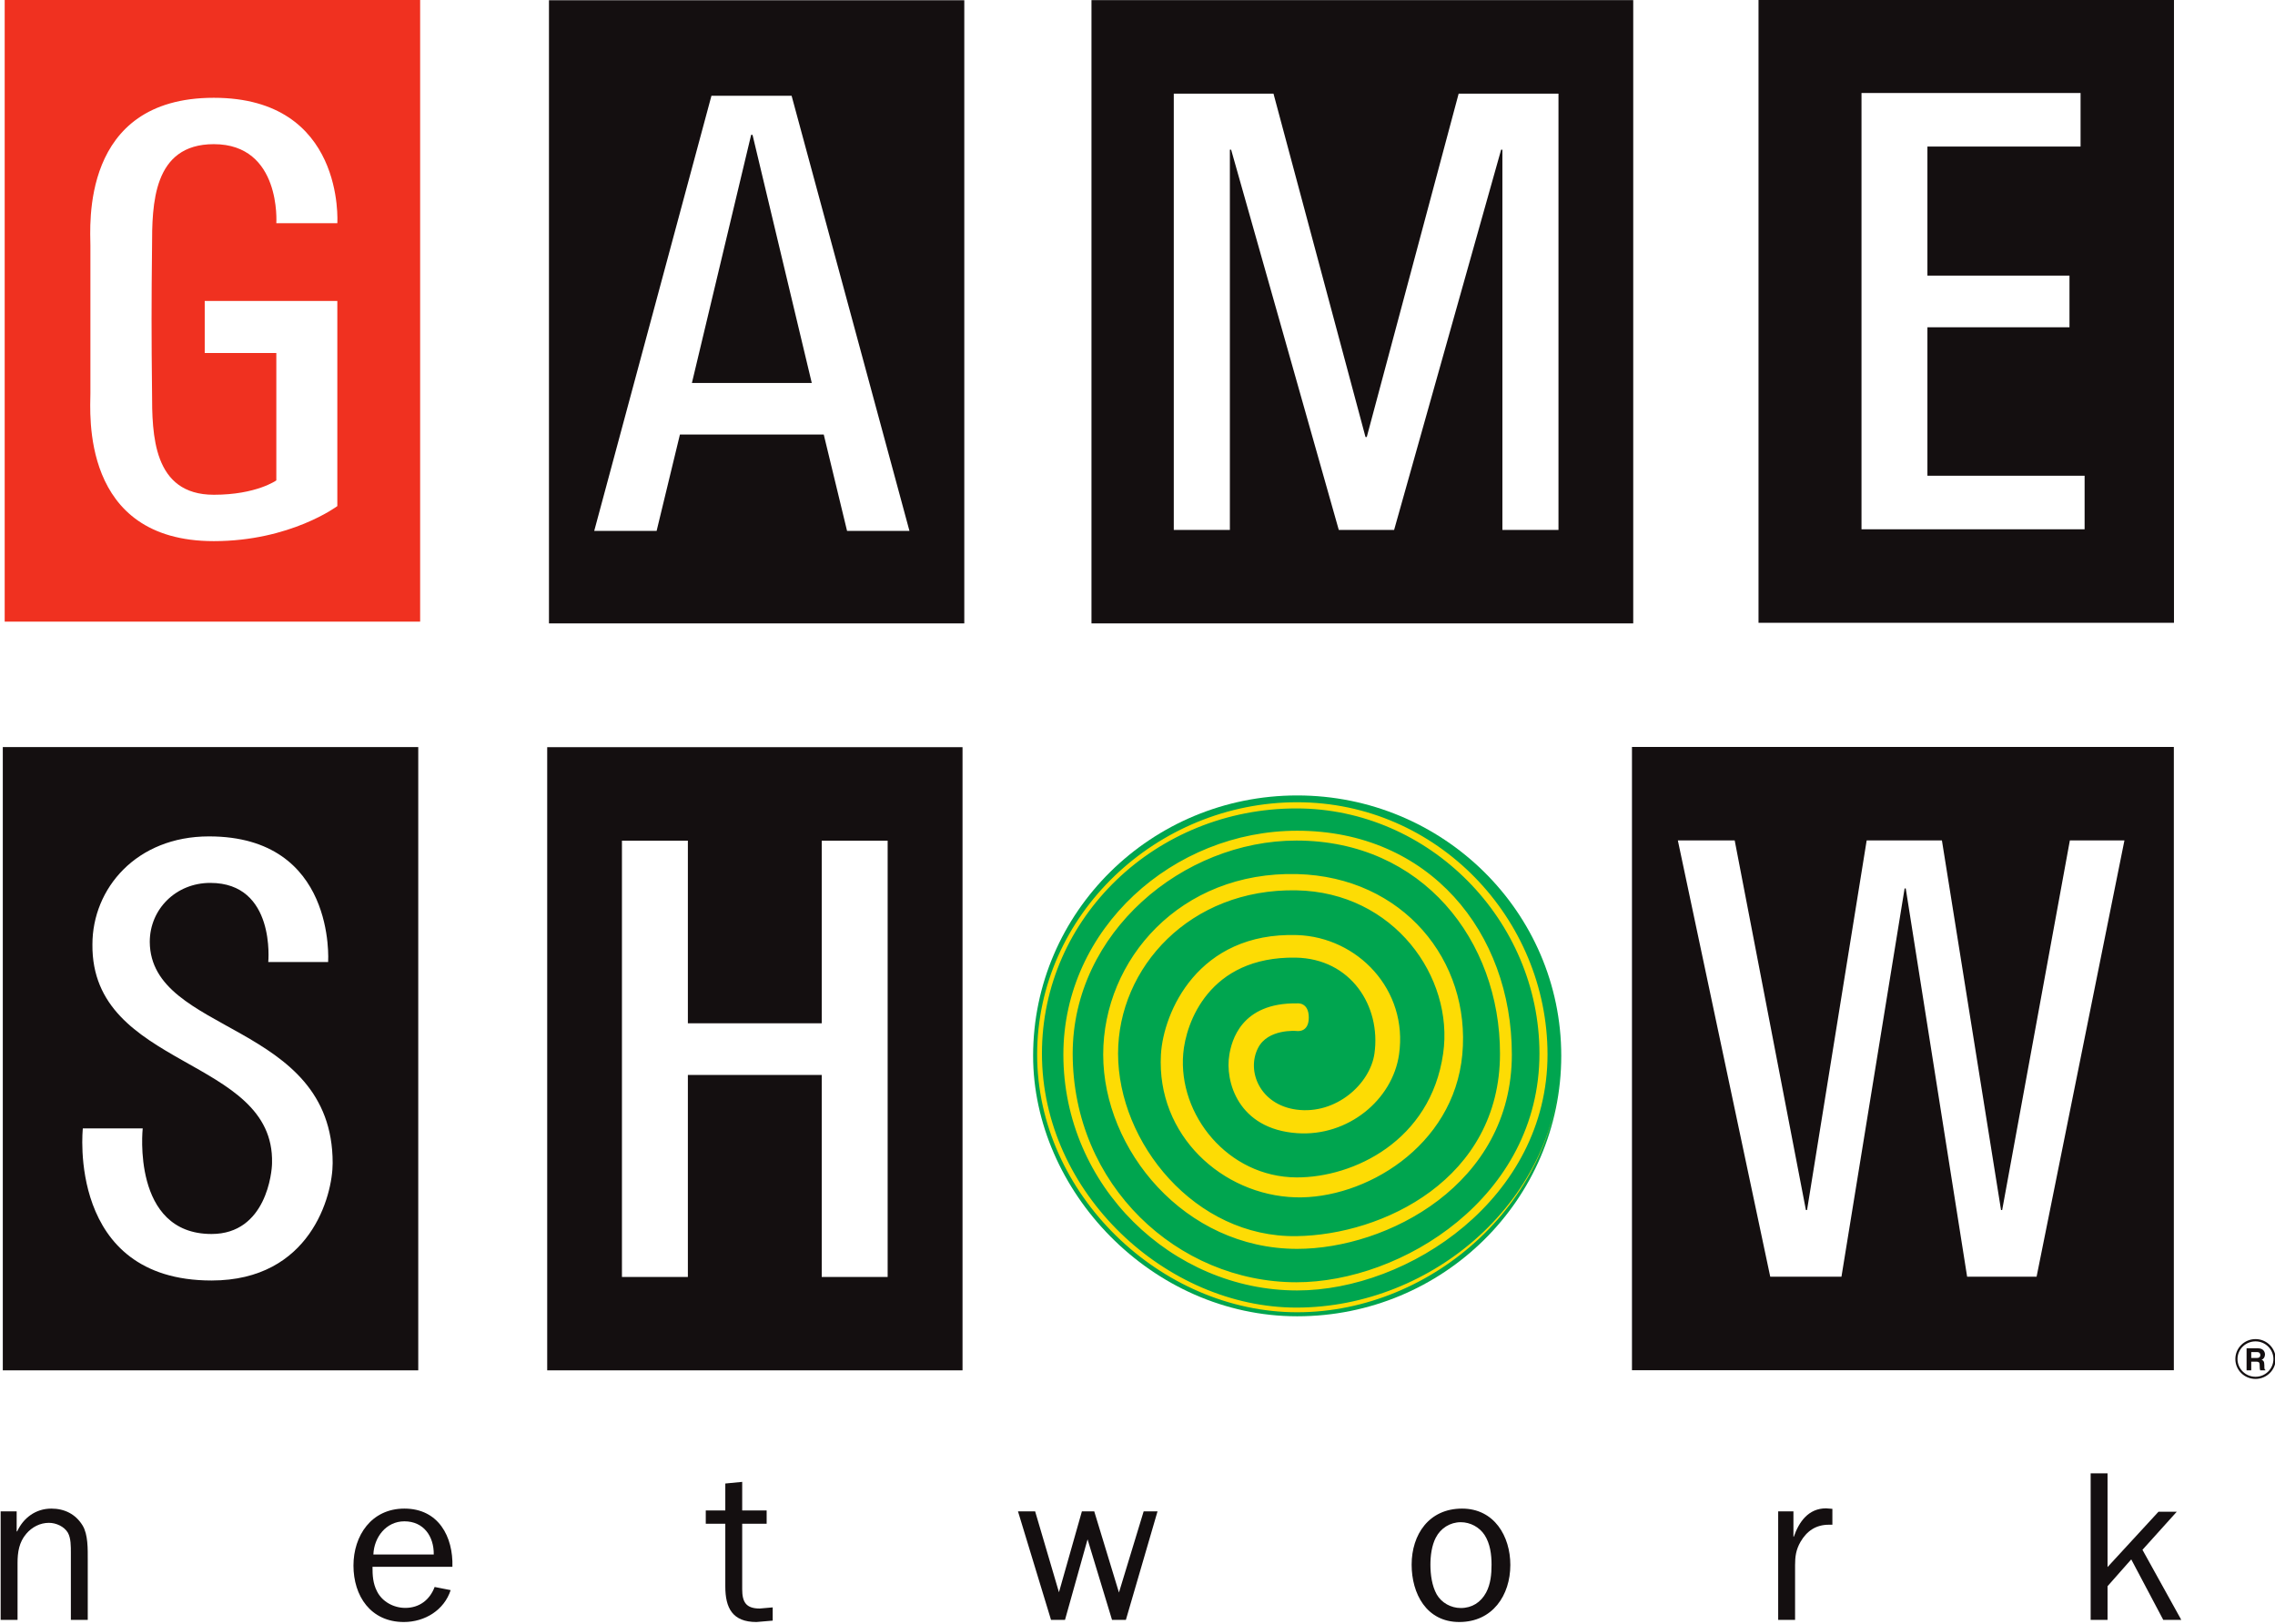
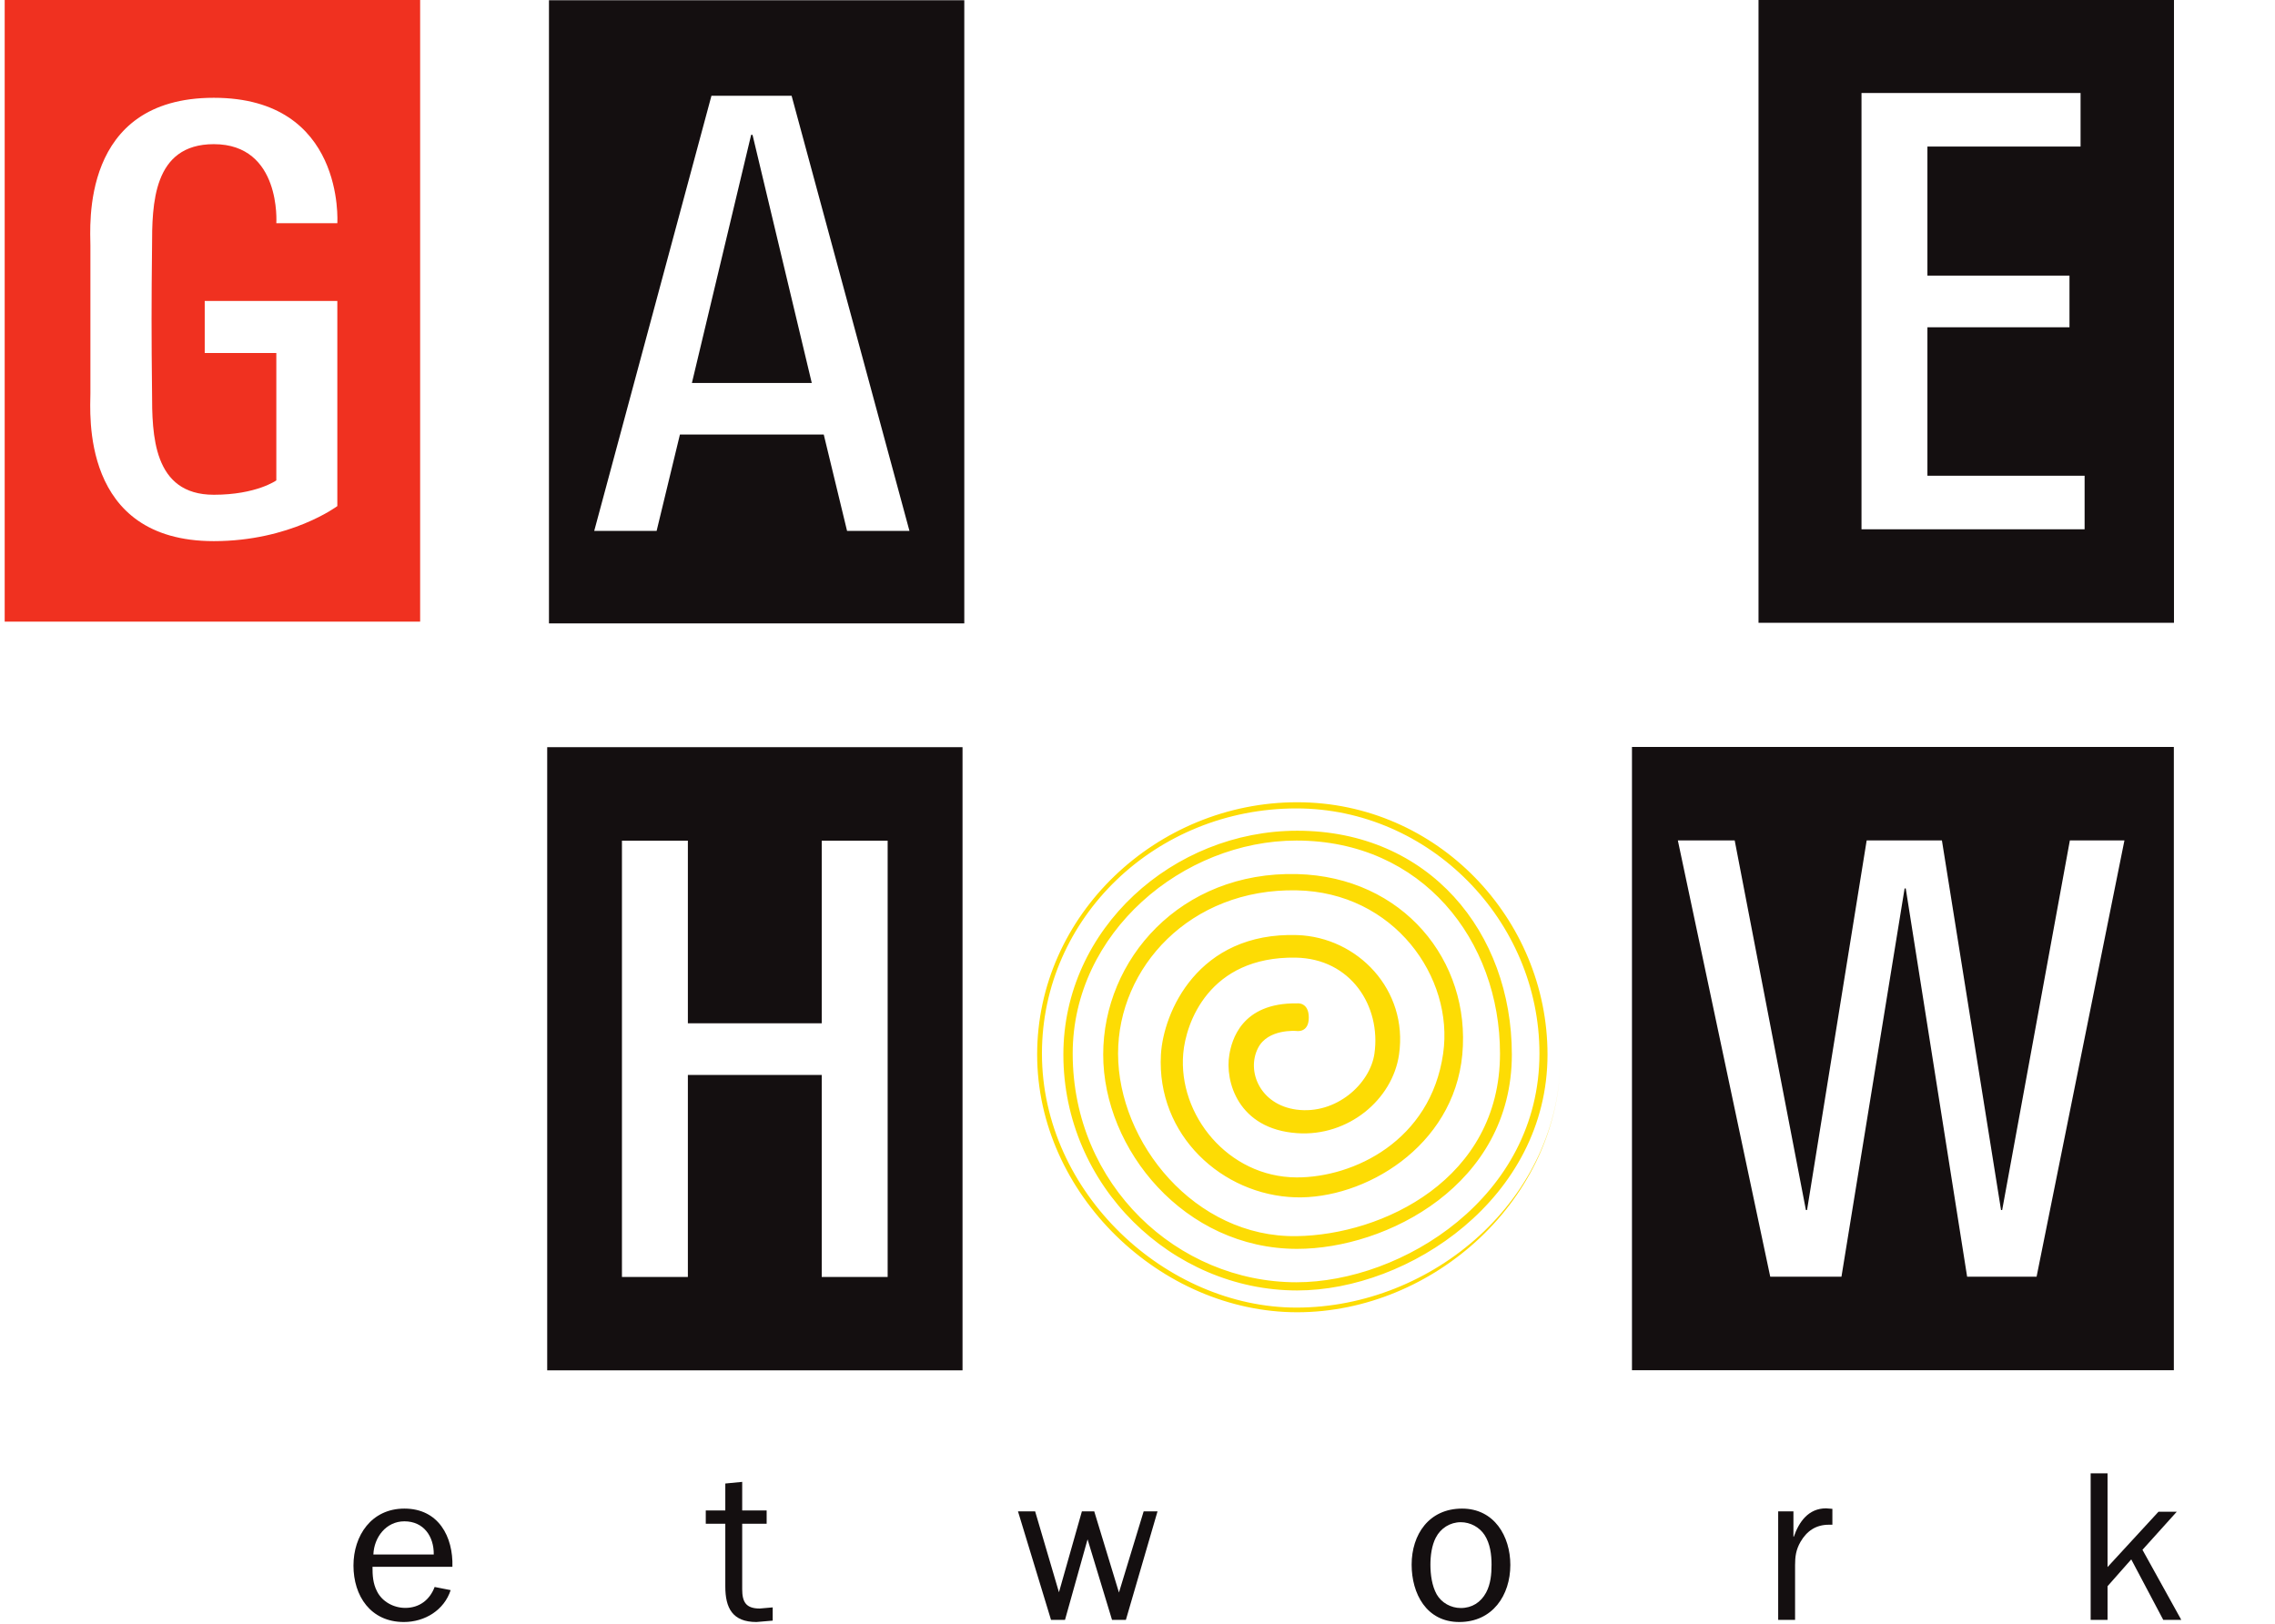
<svg xmlns="http://www.w3.org/2000/svg" xmlns:ns1="http://sodipodi.sourceforge.net/DTD/sodipodi-0.dtd" xmlns:ns2="http://www.inkscape.org/namespaces/inkscape" xmlns:xlink="http://www.w3.org/1999/xlink" width="318" height="227" id="svg2" ns1:version="0.32" ns2:version="0.45.1" ns2:output_extension="org.inkscape.output.svg.inkscape" version="1.0">
  <g ns2:label="Layer 1" ns2:groupmode="layer" id="layer1" transform="translate(-199.119,-812.682)">
    <g id="g3766" clip-path="url(#id36)" transform="matrix(1,0,0,-1,-113.977,1805.29)">
      <g id="g3768" clip-path="url(#id37)">
        <g id="g3770" transform="matrix(5.04,0,0,4.963,536.974,923.908)">
          <use id="use3772" xlink:href="#id38" x="0" y="0" width="744.094" height="1052.362" />
        </g>
      </g>
    </g>
    <g id="g9522" clip-path="url(#id123)" transform="matrix(1,0,0,-1,-113.977,1805.29)">
      <g id="g9524" transform="matrix(2.989,-5.628,-2.368,-1.258,127.814,907.274)">
        <g id="g9526" clip-path="url(#id124)">
          <g id="g9528" transform="matrix(0.462,0,0,-0.929,-9.701e-2,0.965)">
            <use id="use9530" xlink:href="#id125" x="0" y="0" width="744.094" height="1052.362" />
          </g>
        </g>
      </g>
    </g>
    <g id="g9532" clip-path="url(#id126)" transform="matrix(1,0,0,-1,-113.977,1805.29)">
      <g id="g9534" transform="matrix(2.989,-5.628,-1.607,-0.854,125.844,906.227)">
        <g id="g9536" clip-path="url(#id127)">
          <g id="g9538" transform="matrix(0.592,0,0,-1.612,0.257,1.096)">
            <use id="use9540" xlink:href="#id128" x="0" y="0" width="744.094" height="1052.362" />
          </g>
        </g>
      </g>
    </g>
    <g id="g9542" clip-path="url(#id129)" transform="matrix(1,0,0,-1,-113.977,1805.29)">
      <g id="g9544" transform="matrix(2.989,-5.628,-3.65,-1.938,130.574,908.739)">
        <g id="g9546" clip-path="url(#id130)">
          <g id="g9548" transform="matrix(0.953,0,0,-1.02,0.156,1.043)">
            <use id="use9550" xlink:href="#id131" x="0" y="0" width="744.094" height="1052.362" />
          </g>
        </g>
      </g>
    </g>
    <g id="g9552" clip-path="url(#id132)" transform="matrix(1,0,0,-1,-113.977,1805.29)">
      <g id="g9554" transform="matrix(3.048,0,0,-0.768,128.262,907.264)">
        <g id="g9556" clip-path="url(#id133)">
          <g id="g9558" transform="matrix(1,0,0,-0.752,-3.304e-3,0.876)">
            <use id="use9560" xlink:href="#id134" x="0" y="0" width="744.094" height="1052.362" />
          </g>
        </g>
      </g>
    </g>
    <g id="g9570" clip-path="url(#id138)" transform="matrix(1,0,0,-1,-113.977,1805.29)">
      <g id="g9572" transform="matrix(0,7.154,7.154,0,128.105,898.522)">
        <g id="g9574" clip-path="url(#id139)">
          <g id="g9576" transform="matrix(9.5924e-2,0,0,-0.481,0.756,0.229)">
            <use id="use9578" xlink:href="#id140" x="0" y="0" width="744.094" height="1052.362" />
          </g>
        </g>
      </g>
    </g>
    <g id="g9580" clip-path="url(#id141)" transform="matrix(1,0,0,-1,-113.977,1805.29)">
      <g id="g9582" transform="matrix(-1.304,5.85,2.852,0.636,124.526,901.551)">
        <g id="g9584" clip-path="url(#id142)">
          <g id="g9586" transform="matrix(1.042,0,0,-0.978,-0.135,1.01)">
            <use id="use9588" xlink:href="#id143" x="0" y="0" width="744.094" height="1052.362" />
          </g>
        </g>
      </g>
    </g>
    <g id="g9590" clip-path="url(#id144)" transform="matrix(1,0,0,-1,-113.977,1805.29)">
      <g id="g9592" transform="matrix(3.042,0,0,-0.768,124.73,907.264)">
        <g id="g9594" clip-path="url(#id145)">
          <g id="g9596" transform="matrix(1,0,0,-0.752,-3.273e-3,0.876)">
            <use id="use9598" xlink:href="#id146" x="0" y="0" width="744.094" height="1052.362" />
          </g>
        </g>
      </g>
    </g>
    <g id="g9600" clip-path="url(#id147)" transform="matrix(1,0,0,-1,-113.977,1805.29)">
      <g id="g9602" transform="matrix(1.095,0,0,-0.768,126.251,901.791)">
        <g id="g9604" clip-path="url(#id148)">
          <g id="g9606" transform="matrix(2.779,0,0,-0.751,-1.399,0.876)">
            <use id="use9608" xlink:href="#id149" x="0" y="0" width="744.094" height="1052.362" />
          </g>
        </g>
      </g>
    </g>
    <g id="g9610" clip-path="url(#id150)" transform="matrix(1,0,0,-1,-113.977,1805.29)">
      <g id="g9612" transform="matrix(-4.42,4.42,1.202,1.202,130.805,903.257)">
        <g id="g9614" clip-path="url(#id151)">
          <g id="g9616" transform="matrix(0.458,0,0,-1.682,0.274,1.184)">
            <use id="use9618" xlink:href="#id152" x="0" y="0" width="744.094" height="1052.362" />
          </g>
        </g>
      </g>
    </g>
    <g id="g9620" clip-path="url(#id153)" transform="matrix(1,0,0,-1,-113.977,1805.29)">
      <g id="g9622" transform="matrix(-4.42,4.42,2.627,2.627,128.393,900.844)">
        <g id="g9624" clip-path="url(#id154)">
          <g id="g9626" transform="matrix(0.564,0,0,-0.949,-0.122,0.974)">
            <use id="use9628" xlink:href="#id155" x="0" y="0" width="744.094" height="1052.362" />
          </g>
        </g>
      </g>
    </g>
    <g id="g9630" clip-path="url(#id156)" transform="matrix(1,0,0,-1,-113.977,1805.29)">
      <g id="g9632" transform="matrix(1.099,0,0,-0.772,129.783,901.796)">
        <g id="g9634" clip-path="url(#id157)">
          <g id="g9636" transform="matrix(2.773,0,0,-0.753,-1.393,0.876)">
            <use id="use9638" xlink:href="#id158" x="0" y="0" width="744.094" height="1052.362" />
          </g>
        </g>
      </g>
    </g>
    <g id="g10128" clip-path="url(#id189)" transform="matrix(1,0,0,-1,-113.977,1805.29)">
      <g id="g10130" clip-path="url(#id190)">
        <g id="g10132" transform="matrix(5.04,0,0,4.848,279.143,797.977)">
          <use id="use10134" xlink:href="#id191" x="0" y="0" width="744.094" height="1052.362" />
        </g>
      </g>
    </g>
    <g id="g10492" clip-path="url(#id223)" transform="matrix(1,0,0,-1,-113.977,1805.29)">
      <g id="g10494" clip-path="url(#id224)">
        <g id="g10496" clip-path="url(#id225)">
          <g id="g10498" transform="matrix(40.089,0,0,20.1,350.61,945.97)">
            <use id="use10500" xlink:href="#id226" x="0" y="0" width="744.094" height="1052.362" />
          </g>
        </g>
      </g>
    </g>
    <g id="g10728" clip-path="url(#id242)" transform="matrix(1,0,0,-1,-113.977,1805.29)">
      <g id="g10730" transform="matrix(8.4,0,0,8.391,437.857,826.414)">
        <use id="use10732" xlink:href="#id243" x="0" y="0" width="744.094" height="1052.362" />
      </g>
    </g>
    <g id="g11250" clip-path="url(#id290)" transform="matrix(1,0,0,-1,-113.977,1805.29)">
      <g id="g11252" transform="matrix(-8.678,12.389,14.345,10.04,421.369,789.323)">
        <g id="g11254" clip-path="url(#id291)">
          <g id="g11256" transform="matrix(1.091,0,0,-1.095,-0.101,0.991)">
            <use id="use11258" xlink:href="#id292" x="0" y="0" width="744.094" height="1052.362" />
          </g>
        </g>
      </g>
    </g>
    <g id="g11322" clip-path="url(#id299)" transform="matrix(1,0,0,-1,-113.977,1805.29)">
      <g id="g11324" transform="matrix(9.419,-9.498,-6.99,-7.048,211.691,779.406)">
        <g id="g11326" clip-path="url(#id300)">
          <g id="g11328" transform="matrix(1.151,0,0,-1.552,-1.7009e-2,1.203)">
            <use id="use11330" xlink:href="#id301" x="0" y="0" width="744.094" height="1052.362" />
          </g>
        </g>
      </g>
    </g>
    <g id="g11332" clip-path="url(#id302)" transform="matrix(1,0,0,-1,-113.977,1805.29)">
      <g id="g11334" transform="matrix(-11.075,-2.993,-3.117,11.73,221.587,769.219)">
        <g id="g11336" clip-path="url(#id303)">
          <g id="g11338" transform="matrix(1.081,0,0,-1.085,-4.0782e-2,1.04)">
            <use id="use11340" xlink:href="#id304" x="0" y="0" width="744.094" height="1052.362" />
          </g>
        </g>
      </g>
    </g>
    <g id="g11394" clip-path="url(#id308)" transform="matrix(17.619,0,0,-17.619,-5317.21,14528.668)">
      <g id="g11396" clip-path="url(#id309)">
        <g id="g11398" clip-path="url(#id310)">
          <g id="g11400" clip-path="url(#id311)">
            <g id="g11402" clip-path="url(#id312)">
              <path id="path11404" d="M 326.124,772.027 L 330.136,772.027 L 330.136,768.141 L 326.124,768.141 L 326.124,772.027 z " style="fill:#ffffff;fill-rule:nonzero;stroke:none" />
              <path id="path11406" d="M 317.671,772.097 L 320.393,772.097 L 320.393,768.07 L 317.671,768.07 L 317.671,772.097 z " style="fill:#ffffff;fill-rule:nonzero;stroke:none" />
              <path id="path11408" d="M 313.372,772.239 L 316.166,772.239 L 316.166,768.141 L 313.372,768.141 L 313.372,772.239 z " style="fill:#ffffff;fill-rule:nonzero;stroke:none" />
              <path id="path11410" d="M 327.557,778.032 L 329.993,778.032 L 329.993,773.934 L 327.557,773.934 L 327.557,778.032 z " style="fill:#ffffff;fill-rule:nonzero;stroke:none" />
              <path id="path11412" d="M 321.969,778.032 L 325.766,778.032 L 325.766,774.005 L 321.969,774.005 L 321.969,778.032 z " style="fill:#ffffff;fill-rule:nonzero;stroke:none" />
              <path id="path11414" d="M 317.527,778.173 L 320.464,778.173 L 320.464,773.863 L 317.527,773.863 L 317.527,778.173 z " style="fill:#ffffff;fill-rule:nonzero;stroke:none" />
              <path id="path11416" d="M 313.516,778.032 L 315.952,778.032 L 315.952,773.934 L 313.516,773.934 L 313.516,778.032 z " style="fill:#ffffff;fill-rule:nonzero;stroke:none" />
-               <path id="path11418" d="M 321.749,778.476 L 326.047,778.476 L 326.047,773.53 L 321.749,773.53 L 321.749,778.476 z M 325.454,777.734 L 324.662,777.734 L 323.933,775.009 L 323.923,775.009 L 323.193,777.734 L 322.402,777.734 L 322.402,774.272 L 322.847,774.272 L 322.847,777.289 L 322.857,777.289 L 323.711,774.272 L 324.15,774.272 L 324.999,777.289 L 325.009,777.289 L 325.009,774.272 L 325.454,774.272 L 325.454,777.734" style="fill:#140f10;fill-rule:nonzero;stroke:none" />
              <path id="path11420" d="M 327.041,778.481 L 330.337,778.481 L 330.337,773.535 L 327.041,773.535 L 327.041,778.481 z M 329.628,774.702 L 328.381,774.702 L 328.381,775.88 L 329.508,775.88 L 329.508,776.29 L 328.381,776.29 L 328.381,777.314 L 329.596,777.314 L 329.596,777.739 L 327.858,777.739 L 327.858,774.277 L 329.628,774.277 L 329.628,774.702" style="fill:#140f10;fill-rule:nonzero;stroke:none" />
              <path id="path11422" d="M 317.431,772.548 L 320.726,772.548 L 320.726,767.603 L 317.431,767.603 L 317.431,772.548 z M 320.132,771.806 L 319.609,771.806 L 319.609,770.357 L 318.547,770.357 L 318.547,771.806 L 318.024,771.806 L 318.024,768.344 L 318.547,768.344 L 318.547,769.947 L 319.609,769.947 L 319.609,768.344 L 320.132,768.344 L 320.132,771.806" style="fill:#140f10;fill-rule:nonzero;stroke:none" />
              <path id="path11424" d="M 326.037,772.55 L 330.336,772.55 L 330.336,767.604 L 326.037,767.604 L 326.037,772.55 z M 329.511,771.808 L 328.974,768.875 L 328.965,768.875 L 328.496,771.808 L 327.899,771.808 L 327.426,768.875 L 327.417,768.875 L 326.852,771.808 L 326.401,771.808 L 327.134,768.346 L 327.699,768.346 L 328.2,771.427 L 328.209,771.427 L 328.696,768.346 L 329.247,768.346 L 329.944,771.808 L 329.511,771.808" style="fill:#140f10;fill-rule:nonzero;stroke:none" />
-               <path id="path11426" d="M 313.222,766.325 L 313.226,766.325 C 313.275,766.432 313.373,766.506 313.497,766.506 C 313.602,766.506 313.69,766.462 313.745,766.372 C 313.789,766.3 313.786,766.184 313.786,766.099 L 313.786,765.623 L 313.652,765.623 L 313.652,766.155 C 313.652,766.206 313.653,766.271 313.628,766.315 C 313.599,766.364 313.535,766.393 313.478,766.393 C 313.408,766.393 313.344,766.36 313.298,766.306 C 313.241,766.239 313.229,766.16 313.229,766.074 L 313.229,765.623 L 313.095,765.623 L 313.095,766.484 L 313.222,766.484 L 313.222,766.325" style="fill:#140f10;fill-rule:nonzero;stroke:none" />
              <path id="path11428" d="M 316.665,765.859 C 316.614,765.701 316.461,765.606 316.294,765.606 C 316.03,765.606 315.894,765.813 315.894,766.054 C 315.894,766.291 316.036,766.506 316.298,766.506 C 316.569,766.506 316.686,766.283 316.679,766.044 L 316.045,766.044 C 316.045,765.976 316.048,765.913 316.081,765.849 C 316.122,765.767 316.213,765.718 316.305,765.718 C 316.418,765.718 316.5,765.783 316.538,765.884 L 316.665,765.859 z M 316.531,766.142 C 316.533,766.284 316.452,766.405 316.298,766.405 C 316.152,766.405 316.057,766.277 316.052,766.142 L 316.531,766.142" style="fill:#140f10;fill-rule:nonzero;stroke:none" />
              <path id="path11430" d="M 319.22,765.617 L 319.091,765.606 C 318.901,765.606 318.844,765.717 318.844,765.888 L 318.844,766.386 L 318.689,766.386 L 318.689,766.491 L 318.844,766.491 L 318.844,766.705 L 318.978,766.718 L 318.978,766.491 L 319.172,766.491 L 319.172,766.386 L 318.978,766.386 L 318.978,765.866 C 318.978,765.766 319.007,765.713 319.117,765.713 L 319.22,765.722 L 319.22,765.617" style="fill:#140f10;fill-rule:nonzero;stroke:none" />
              <path id="path11432" d="M 322.022,765.623 L 321.912,765.623 L 321.718,766.262 L 321.539,765.623 L 321.428,765.623 L 321.166,766.484 L 321.302,766.484 L 321.491,765.842 L 321.673,766.484 L 321.771,766.484 L 321.967,765.84 L 322.163,766.484 L 322.273,766.484 L 322.022,765.623" style="fill:#140f10;fill-rule:nonzero;stroke:none" />
              <path id="path11434" d="M 324.289,766.061 C 324.289,766.3 324.426,766.506 324.689,766.506 C 324.945,766.506 325.072,766.286 325.072,766.059 C 325.072,765.818 324.931,765.606 324.667,765.606 C 324.405,765.606 324.289,765.833 324.289,766.061 z M 324.88,765.84 C 324.916,765.908 324.923,765.986 324.923,766.061 C 324.923,766.142 324.912,766.227 324.868,766.296 C 324.827,766.359 324.754,766.398 324.679,766.398 C 324.594,766.398 324.519,766.35 324.481,766.276 C 324.448,766.213 324.438,766.13 324.438,766.061 C 324.438,765.983 324.45,765.893 324.488,765.825 C 324.526,765.759 324.6,765.717 324.679,765.717 C 324.768,765.717 324.838,765.762 324.88,765.84" style="fill:#140f10;fill-rule:nonzero;stroke:none" />
              <path id="path11436" d="M 327.318,766.484 L 327.318,766.283 L 327.321,766.283 C 327.362,766.4 327.436,766.508 327.577,766.508 L 327.627,766.504 L 327.627,766.378 L 327.599,766.378 C 327.496,766.378 327.424,766.328 327.374,766.242 C 327.338,766.179 327.331,766.125 327.331,766.057 L 327.331,765.623 L 327.197,765.623 L 327.197,766.484 L 327.318,766.484" style="fill:#140f10;fill-rule:nonzero;stroke:none" />
              <path id="path11438" d="M 330.252,765.623 L 329.998,766.103 L 329.81,765.89 L 329.81,765.623 L 329.676,765.623 L 329.676,766.786 L 329.81,766.786 L 329.81,766.042 L 330.214,766.481 L 330.359,766.481 L 330.087,766.179 L 330.395,765.623 L 330.252,765.623" style="fill:#140f10;fill-rule:nonzero;stroke:none" />
              <path id="path11440" d="M 313.127,778.49 L 316.423,778.49 L 316.423,773.544 L 313.127,773.544 L 313.127,778.49 z M 315.766,776.089 L 314.714,776.089 L 314.714,775.676 L 315.282,775.676 L 315.282,774.665 C 315.282,774.665 315.124,774.551 314.786,774.551 C 314.302,774.551 314.296,775.029 314.296,775.367 C 314.291,775.795 314.291,776.089 314.296,776.517 C 314.296,776.855 314.302,777.333 314.786,777.333 C 315.323,777.333 315.282,776.706 315.282,776.706 L 315.766,776.706 C 315.766,776.711 315.828,777.701 314.786,777.701 C 313.724,777.701 313.807,776.676 313.807,776.527 C 313.807,775.949 313.807,775.934 313.807,775.357 C 313.807,775.208 313.724,774.183 314.786,774.183 C 315.395,774.183 315.766,774.461 315.766,774.461 L 315.766,776.089" style="fill:#f03120;fill-rule:nonzero;stroke:none" />
-               <path id="path11442" d="M 313.112,772.549 L 316.408,772.549 L 316.408,767.603 L 313.112,767.603 L 313.112,772.549 z M 314.278,771.003 C 314.278,771.262 314.485,771.471 314.758,771.471 C 315.279,771.471 315.218,770.843 315.218,770.843 L 315.693,770.843 C 315.693,770.848 315.759,771.84 314.748,771.84 C 314.172,771.84 313.823,771.427 313.823,770.983 C 313.813,769.991 315.269,770.096 315.248,769.248 C 315.248,769.179 315.203,768.685 314.768,768.685 C 314.131,768.685 314.222,769.523 314.222,769.523 L 313.747,769.523 C 313.747,769.523 313.616,768.316 314.768,768.316 C 315.552,768.316 315.729,768.989 315.729,769.248 C 315.729,770.375 314.283,770.265 314.278,771.003" style="fill:#140f10;fill-rule:nonzero;stroke:none" />
              <path id="path11444" d="M 317.445,778.475 L 320.74,778.475 L 320.74,773.53 L 317.445,773.53 L 317.445,778.475 z M 319.53,775.438 L 319.06,777.407 L 319.049,777.407 L 318.579,775.438 L 319.53,775.438 z M 319.37,777.717 L 318.734,777.717 L 317.804,774.264 L 318.299,774.264 L 318.484,775.029 L 319.625,775.029 L 319.81,774.264 L 320.305,774.264 L 319.37,777.717" style="fill:#140f10;fill-rule:nonzero;stroke:none" />
-               <path id="path11446" d="M 330.824,767.693 C 330.824,767.605 330.895,767.535 330.984,767.535 C 331.072,767.535 331.144,767.605 331.144,767.693 C 331.144,767.78 331.072,767.851 330.984,767.851 C 330.895,767.851 330.824,767.78 330.824,767.693 z M 330.841,767.693 C 330.841,767.77 330.905,767.833 330.984,767.833 C 331.062,767.833 331.126,767.77 331.126,767.693 C 331.126,767.615 331.062,767.552 330.984,767.552 C 330.905,767.552 330.841,767.615 330.841,767.693 z M 330.993,767.701 C 331.012,767.701 331.022,767.708 331.022,767.725 C 331.022,767.734 331.018,767.748 330.996,767.748 L 330.95,767.748 L 330.95,767.701 L 330.993,767.701 z M 330.913,767.778 L 331.003,767.778 C 331.051,767.778 331.059,767.744 331.059,767.729 C 331.059,767.71 331.049,767.693 331.032,767.687 C 331.046,767.681 331.054,767.675 331.054,767.642 C 331.054,767.617 331.054,767.61 331.062,767.607 L 331.062,767.603 L 331.021,767.603 C 331.018,767.611 331.017,767.62 331.017,767.638 C 331.017,767.662 331.016,767.672 330.988,767.672 L 330.95,767.672 L 330.95,767.603 L 330.913,767.603 L 330.913,767.778" style="fill:#140f10;fill-rule:nonzero;stroke:none" />
-               <path id="path11448" d="M 323.381,768.032 C 324.538,768.032 325.476,768.957 325.476,770.099 C 325.476,771.24 324.538,772.165 323.381,772.165 C 322.224,772.165 321.286,771.24 321.286,770.099 C 321.286,769.031 322.224,768.032 323.381,768.032" style="fill:#00a54f;fill-rule:nonzero;stroke:none" />
              <path id="path11450" d="M 323.473,770.402 C 323.473,770.278 323.375,770.296 323.375,770.296 C 323.375,770.296 323.148,770.316 323.07,770.16 C 322.977,769.977 323.086,769.711 323.375,769.672 C 323.69,769.63 323.96,769.877 323.994,770.117 C 324.047,770.493 323.807,770.871 323.368,770.878 C 322.679,770.888 322.497,770.357 322.477,770.117 C 322.435,769.63 322.832,769.137 323.375,769.134 C 323.828,769.132 324.44,769.424 324.539,770.117 C 324.626,770.722 324.149,771.398 323.375,771.412 C 322.53,771.428 321.96,770.798 321.96,770.117 C 321.96,769.41 322.57,768.656 323.375,768.668 C 324.058,768.677 324.99,769.119 324.99,770.117 C 324.99,771.013 324.374,771.807 323.375,771.807 C 322.475,771.807 321.6,771.078 321.6,770.117 C 321.6,769.073 322.432,768.302 323.375,768.302 C 324.21,768.302 325.303,768.976 325.303,770.117 C 325.303,771.175 324.429,772.062 323.375,772.062 C 322.262,772.062 321.356,771.197 321.356,770.117 C 321.356,769.008 322.344,768.101 323.375,768.101 C 324.456,768.101 325.47,768.962 325.47,770.093 C 325.47,768.962 324.462,768.064 323.381,768.064 C 322.3,768.064 321.318,769.001 321.318,770.109 C 321.318,771.218 322.268,772.111 323.381,772.111 C 324.494,772.111 325.367,771.186 325.367,770.109 C 325.367,768.968 324.265,768.237 323.381,768.237 C 322.388,768.237 321.526,769.066 321.526,770.109 C 321.526,771.11 322.399,771.885 323.381,771.885 C 324.429,771.885 325.084,771.078 325.084,770.109 C 325.084,769.076 324.091,768.567 323.381,768.567 C 322.486,768.567 321.842,769.356 321.842,770.109 C 321.842,770.863 322.454,771.565 323.381,771.541 C 324.221,771.519 324.76,770.852 324.691,770.109 C 324.622,769.374 323.91,768.959 323.366,768.976 C 322.788,768.994 322.264,769.467 322.3,770.109 C 322.319,770.443 322.592,771.082 323.381,771.057 C 323.861,771.041 324.263,770.622 324.189,770.109 C 324.137,769.75 323.785,769.457 323.381,769.485 C 322.912,769.517 322.806,769.897 322.843,770.109 C 322.861,770.214 322.933,770.522 323.381,770.515 C 323.381,770.515 323.473,770.527 323.473,770.402" style="fill:#fddc04;fill-rule:nonzero;stroke:none" />
            </g>
          </g>
        </g>
      </g>
    </g>
    <g id="g12370" clip-path="url(#id349)" transform="matrix(1,0,0,-1,-113.977,1805.29)">
      <g id="g12372" transform="matrix(14.425,-14.425,-14.426,-14.426,186.9,834.877)">
        <g id="g12374" clip-path="url(#id350)">
          <g id="g12376" transform="matrix(0.97,0,0,-0.97,1.4997e-2,0.985)">
            <use id="use12378" xlink:href="#id351" x="0" y="0" width="744.094" height="1052.362" />
          </g>
        </g>
      </g>
    </g>
    <g id="g12380" clip-path="url(#id352)" transform="matrix(1,0,0,-1,-113.977,1805.29)">
      <g id="g12382" transform="matrix(0,6.514,6.638,0,171.659,818.683)">
        <g id="g12384" clip-path="url(#id353)">
          <g id="g12386" transform="matrix(0.906,0,0,-0.908,4.6989e-2,0.954)">
            <use id="use12388" xlink:href="#id354" x="0" y="0" width="744.094" height="1052.362" />
          </g>
        </g>
      </g>
    </g>
    <g id="g12390" clip-path="url(#id355)" transform="matrix(1,0,0,-1,-113.977,1805.29)">
      <g id="g12392" transform="matrix(0,6.514,6.638,0,195.497,818.683)">
        <g id="g12394" clip-path="url(#id356)">
          <g id="g12396" transform="matrix(0.906,0,0,-0.908,4.7058e-2,0.954)">
            <use id="use12398" xlink:href="#id357" x="0" y="0" width="744.094" height="1052.362" />
          </g>
        </g>
      </g>
    </g>
    <g id="g14230" transform="matrix(21.823,0,0,-14.534,204.003,809.654)">
      <use id="use14232" xlink:href="#id399" x="0" y="0" width="744.094" height="1052.362" />
    </g>
    <g id="g14242" clip-path="url(#id403)" transform="matrix(1,0,0,-1,-113.977,1805.29)">
      <g id="g14244" transform="matrix(5.761,0,0,8.066,152.761,996.337)">
        <use id="use14246" xlink:href="#id404" x="0" y="0" width="744.094" height="1052.362" />
      </g>
    </g>
    <g id="g14288" clip-path="url(#id408)" transform="matrix(1,0,0,-1,-113.977,1805.29)">
      <g id="g14290" clip-path="url(#id409)">
        <g id="g14292" clip-path="url(#id410)">
          <g id="g14294" transform="matrix(29.756,0,0,24.767,179.53,993.223)">
            <use id="use14296" xlink:href="#id411" x="0" y="0" width="744.094" height="1052.362" />
          </g>
        </g>
      </g>
    </g>
    <g id="g14298" clip-path="url(#id412)" transform="matrix(1,0,0,-1,-113.977,1805.29)">
      <g id="g14300" clip-path="url(#id413)">
        <g id="g14302" clip-path="url(#id414)">
          <g id="g14304" transform="matrix(30.465,0,0,18.219,221.58,994.991)">
            <use id="use14306" xlink:href="#id415" x="0" y="0" width="744.094" height="1052.362" />
          </g>
        </g>
      </g>
    </g>
    <g id="g14356" transform="matrix(38.158,0,0,-10.647,281.723,807.997)">
      <use id="use14358" xlink:href="#id416" x="0" y="0" width="744.094" height="1052.362" />
    </g>
  </g>
</svg>